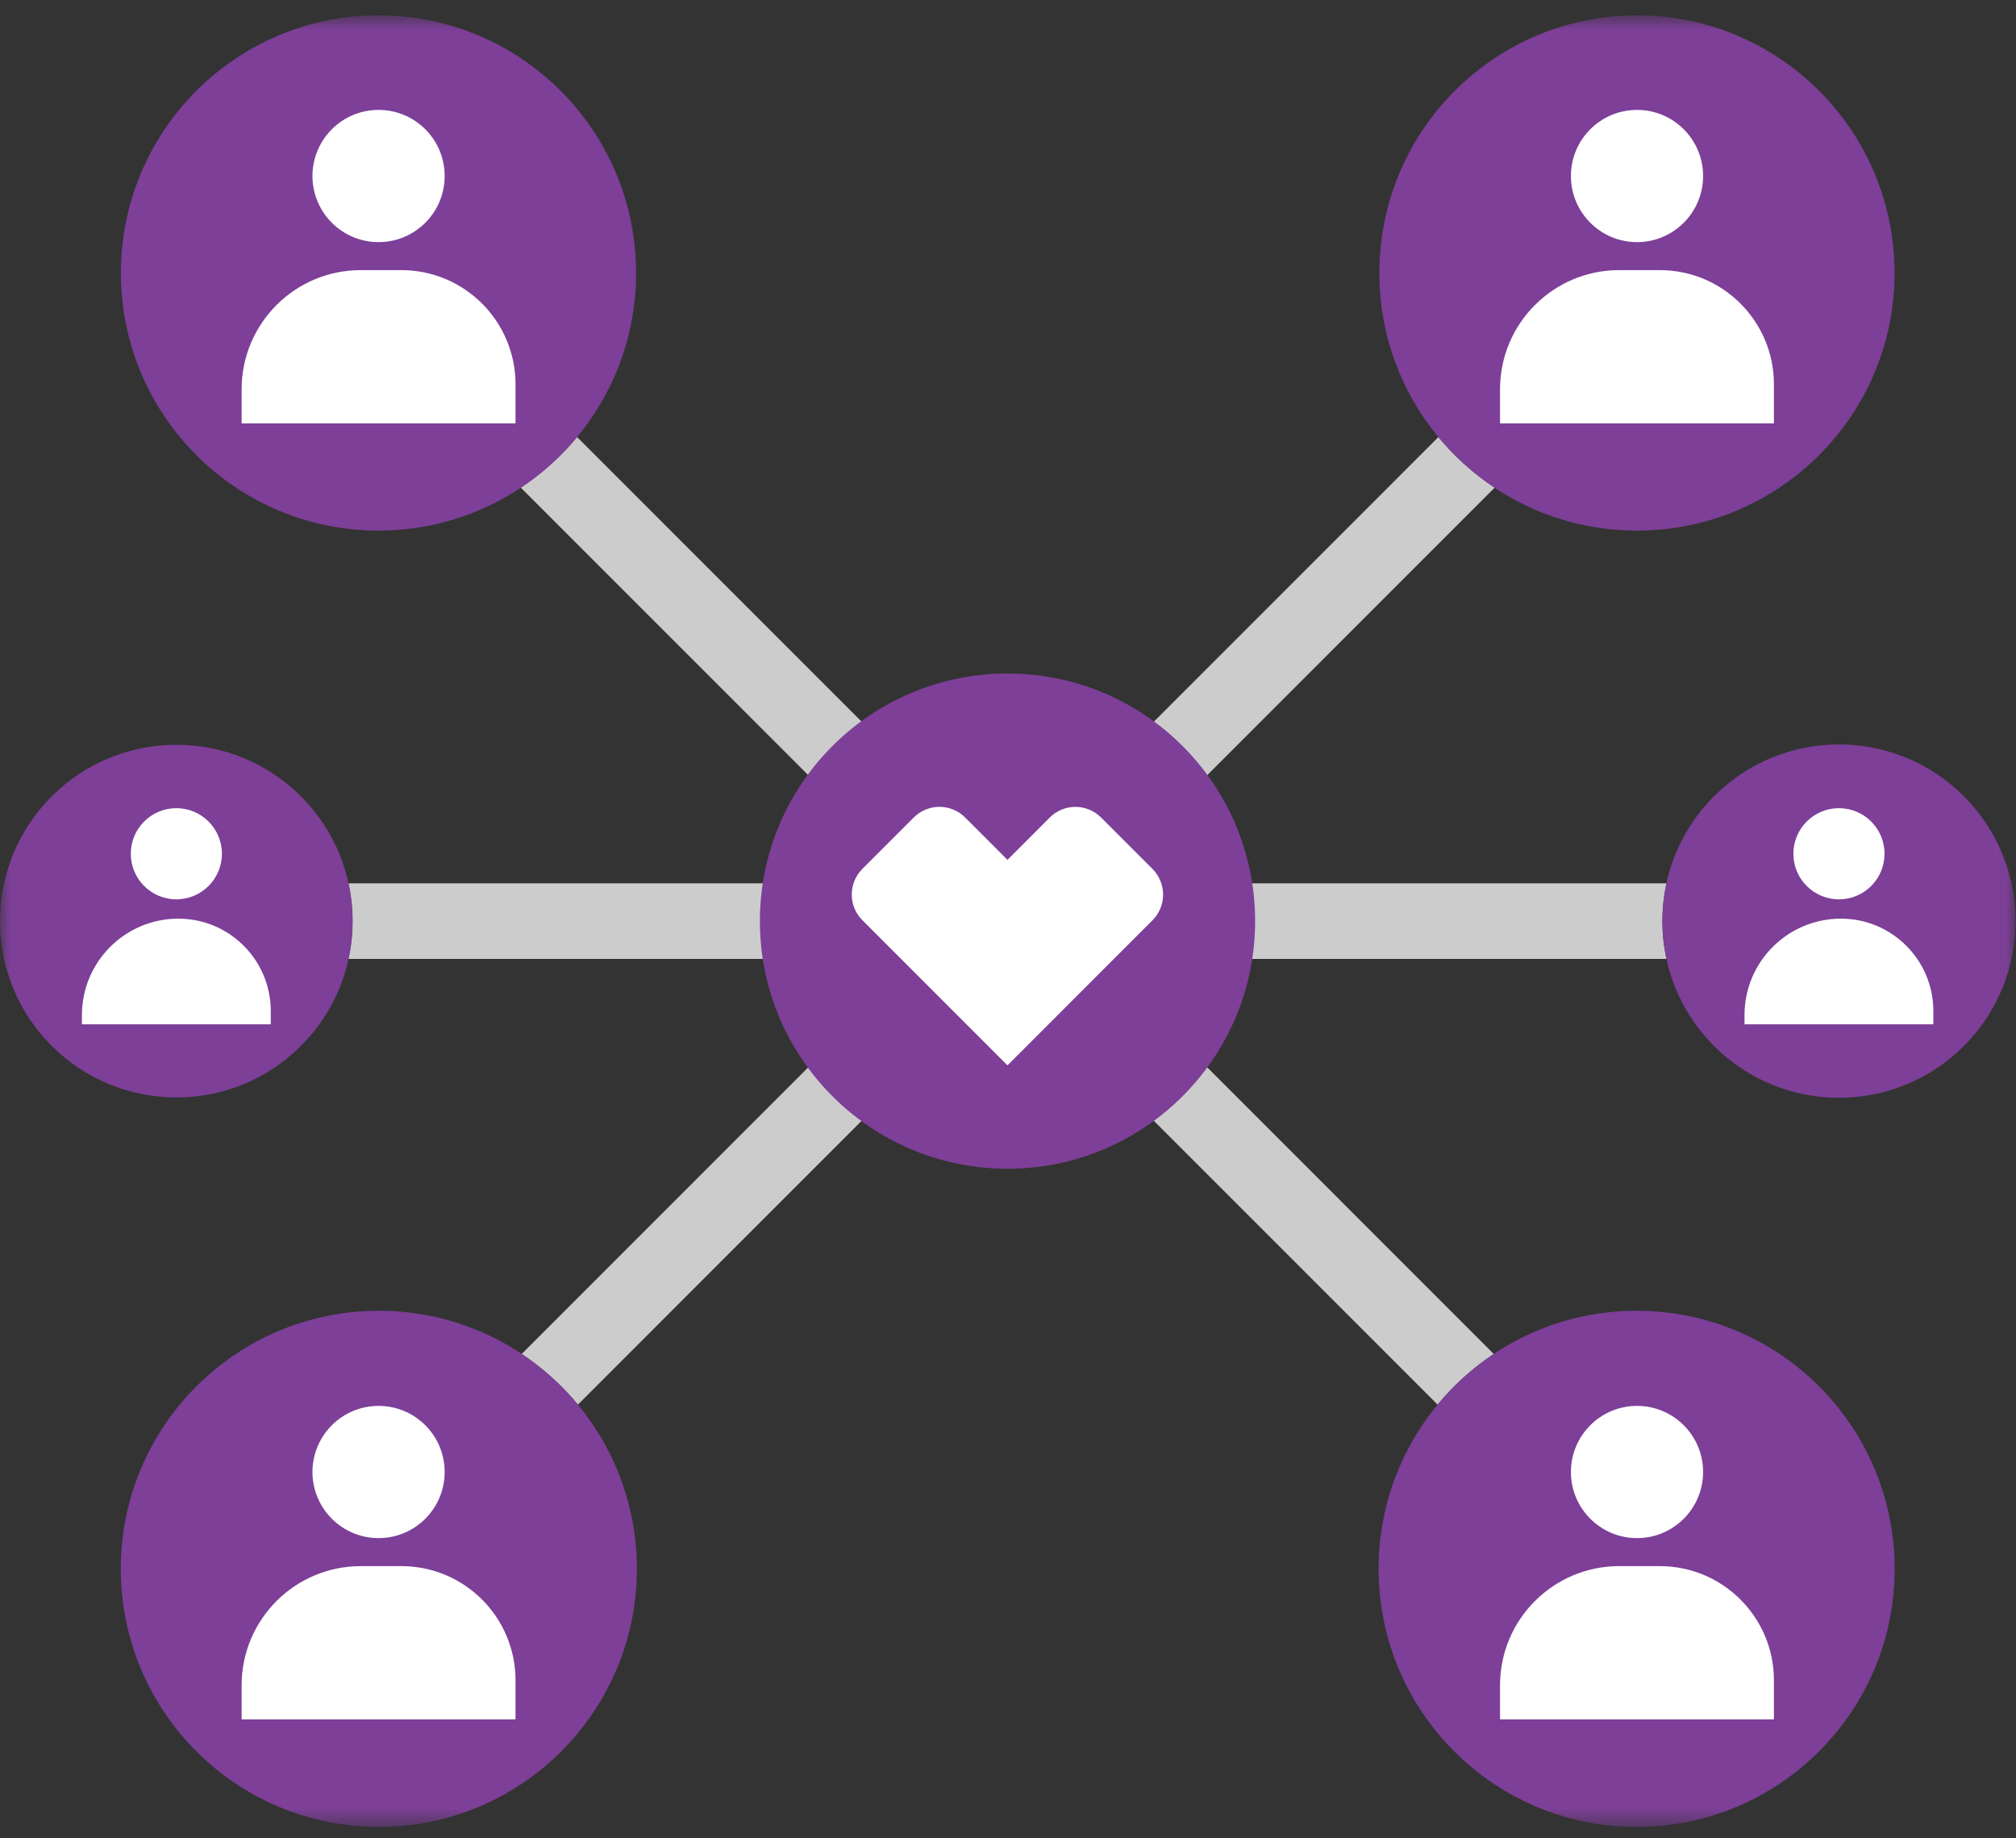
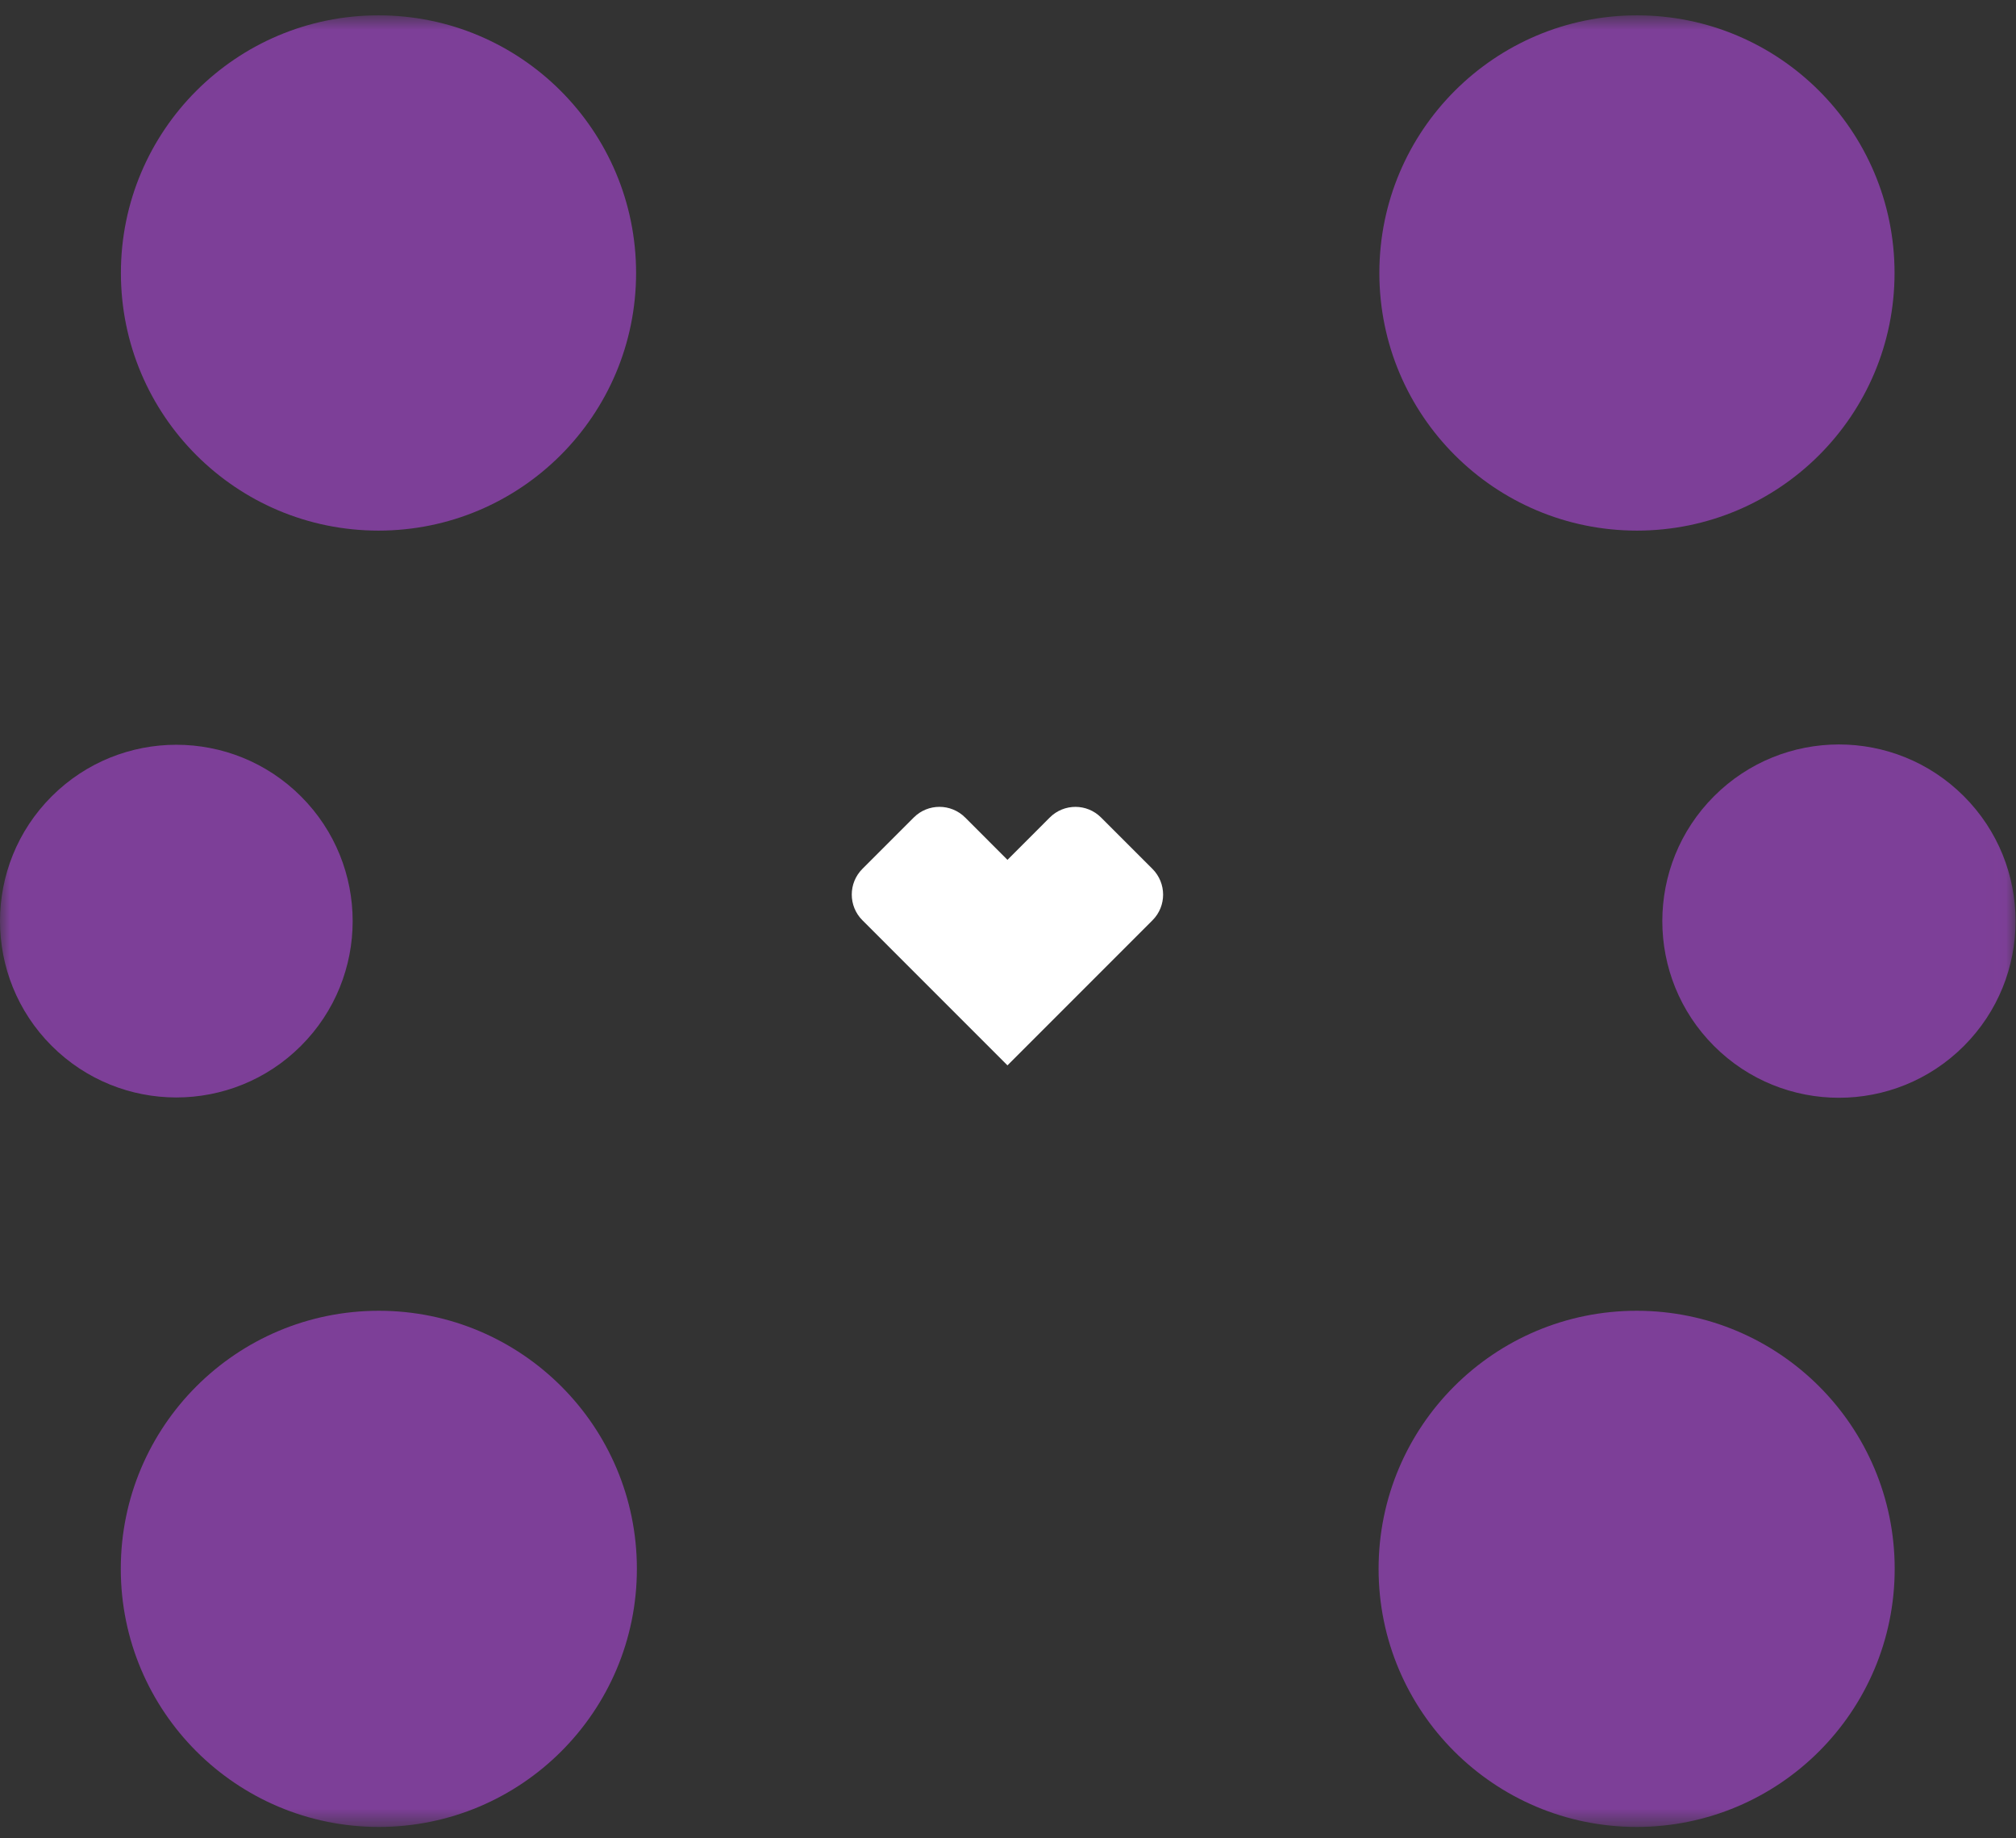
<svg xmlns="http://www.w3.org/2000/svg" width="102" height="93" viewBox="0 0 102 93" fill="none">
  <rect x="0" y="0" width="102" height="93" fill="#333333" stroke="none" />
-   <path fill-rule="evenodd" clip-rule="evenodd" d="M84.318 48.51C84.043 47.251 84.043 45.947 84.318 44.688H55.607L75.623 24.67C74.553 23.959 73.592 23.098 72.776 22.111L50.987 43.902L29.198 22.111C28.381 23.098 27.421 23.959 26.35 24.67L46.367 44.688H17.629C17.904 45.947 17.904 47.251 17.629 48.51H46.379L26.394 68.497C27.463 69.209 28.423 70.071 29.239 71.059L50.987 49.308L72.735 71.059C73.55 70.071 74.51 69.209 75.579 68.497L55.594 48.51H84.318Z" fill="#CCCCCC" />
  <mask id="mask0_652_2503" style="mask-type:luminance" maskUnits="userSpaceOnUse" x="0" y="0" width="102" height="93">
    <path fill-rule="evenodd" clip-rule="evenodd" d="M0 0.777H101.978V92.423H0V0.777Z" fill="white" />
  </mask>
  <g mask="url(#mask0_652_2503)">
    <path fill-rule="evenodd" clip-rule="evenodd" d="M19.15 26.843C26.348 26.843 32.183 21.008 32.183 13.81C32.183 6.611 26.348 0.776 19.15 0.776C11.952 0.776 6.117 6.611 6.117 13.81C6.117 21.008 11.952 26.843 19.15 26.843ZM82.806 92.423C90.017 92.423 95.862 86.577 95.862 79.367C95.862 72.156 90.017 66.311 82.806 66.311C75.596 66.311 69.75 72.156 69.75 79.367C69.75 86.577 75.596 92.423 82.806 92.423ZM15.23 52.907C18.714 49.423 18.714 43.774 15.23 40.29C11.746 36.806 6.097 36.806 2.613 40.29C-0.871 43.774 -0.871 49.423 2.613 52.907C6.097 56.391 11.746 56.391 15.23 52.907ZM99.361 52.918C102.851 49.428 102.851 43.769 99.361 40.279C95.871 36.789 90.213 36.789 86.723 40.279C83.233 43.769 83.233 49.428 86.723 52.918C90.213 56.408 95.871 56.408 99.361 52.918ZM95.855 13.81C95.855 6.611 90.02 0.776 82.822 0.776C75.624 0.776 69.789 6.611 69.789 13.81C69.789 21.008 75.624 26.843 82.822 26.843C90.02 26.843 95.855 21.008 95.855 13.81ZM19.167 92.423C11.956 92.423 6.111 86.577 6.111 79.367C6.111 72.156 11.956 66.311 19.167 66.311C26.377 66.311 32.223 72.156 32.223 79.367C32.223 86.577 26.377 92.423 19.167 92.423Z" fill="#7D3F98" />
  </g>
-   <path fill-rule="evenodd" clip-rule="evenodd" d="M95.348 43.191C95.348 41.918 94.316 40.885 93.042 40.885C91.769 40.885 90.736 41.918 90.736 43.191C90.736 44.464 91.769 45.497 93.042 45.497C94.316 45.497 95.348 44.464 95.348 43.191ZM97.818 51.82H88.264V51.353C88.264 48.658 90.448 46.474 93.143 46.474C95.725 46.474 97.818 48.567 97.818 51.149V51.82ZM11.228 43.191C11.228 41.918 10.196 40.885 8.922 40.885C7.649 40.885 6.617 41.918 6.617 43.191C6.617 44.464 7.649 45.497 8.922 45.497C10.196 45.497 11.228 44.464 11.228 43.191ZM13.7 51.82H4.145V51.353C4.145 48.658 6.33 46.474 9.025 46.474C11.605 46.474 13.7 48.567 13.7 51.149V51.82ZM86.169 74.467C86.169 72.62 84.671 71.123 82.825 71.123C80.978 71.123 79.481 72.62 79.481 74.467C79.481 76.314 80.978 77.812 82.825 77.812C84.671 77.812 86.169 76.314 86.169 74.467ZM89.752 86.983H75.894V85.258C75.894 81.928 78.594 79.229 81.924 79.229H83.975C87.166 79.229 89.752 81.815 89.752 85.006V86.983ZM22.498 74.467C22.498 72.62 21.001 71.123 19.154 71.123C17.307 71.123 15.809 72.62 15.809 74.467C15.809 76.314 17.307 77.812 19.154 77.812C21.001 77.812 22.498 76.314 22.498 74.467ZM26.083 86.983H12.225V85.258C12.225 81.928 14.924 79.229 18.254 79.229H20.306C23.496 79.229 26.083 81.815 26.083 85.006V86.983ZM86.169 8.904C86.169 7.057 84.671 5.56 82.825 5.56C80.978 5.56 79.481 7.057 79.481 8.904C79.481 10.751 80.978 12.249 82.825 12.249C84.671 12.249 86.169 10.751 86.169 8.904ZM89.752 21.42H75.894V19.695C75.894 16.365 78.594 13.665 81.924 13.665H83.975C87.166 13.665 89.752 16.252 89.752 19.442V21.42ZM22.498 8.904C22.498 7.057 21.001 5.56 19.154 5.56C17.307 5.56 15.809 7.057 15.809 8.904C15.809 10.751 17.307 12.249 19.154 12.249C21.001 12.249 22.498 10.751 22.498 8.904ZM26.083 21.42H12.225V19.695C12.225 16.365 14.924 13.665 18.254 13.665H20.306C23.496 13.665 26.083 16.252 26.083 19.442V21.42Z" fill="white" />
-   <path fill-rule="evenodd" clip-rule="evenodd" d="M63.503 46.599C63.503 39.681 57.894 34.072 50.975 34.072C44.056 34.072 38.447 39.681 38.447 46.599C38.447 53.517 44.056 59.126 50.975 59.126C57.894 59.126 63.503 53.517 63.503 46.599Z" fill="#7D3F98" />
  <path fill-rule="evenodd" clip-rule="evenodd" d="M47.532 40.818C47.062 40.818 46.591 40.996 46.231 41.358L43.632 43.957C42.916 44.674 42.916 45.84 43.635 46.556L50.973 53.896L58.311 46.556C59.028 45.841 59.026 44.676 58.309 43.957L55.71 41.359C55.352 40.999 54.881 40.819 54.413 40.819C53.941 40.819 53.469 40.999 53.109 41.362L50.973 43.499L48.834 41.359C48.474 40.999 48.003 40.818 47.532 40.818Z" fill="white" />
</svg>